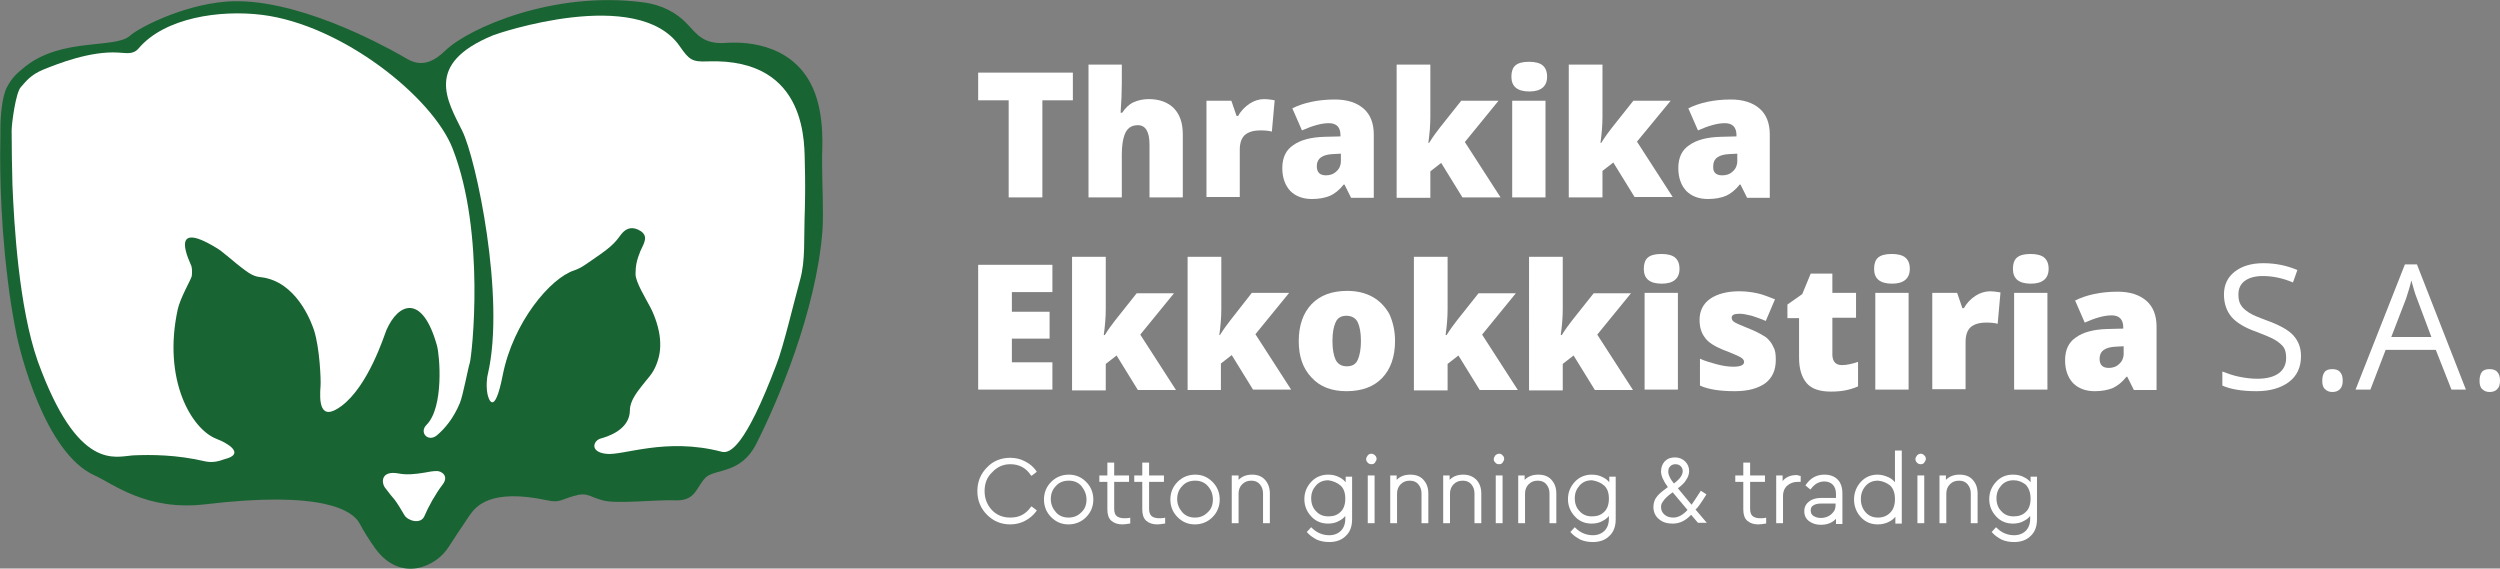
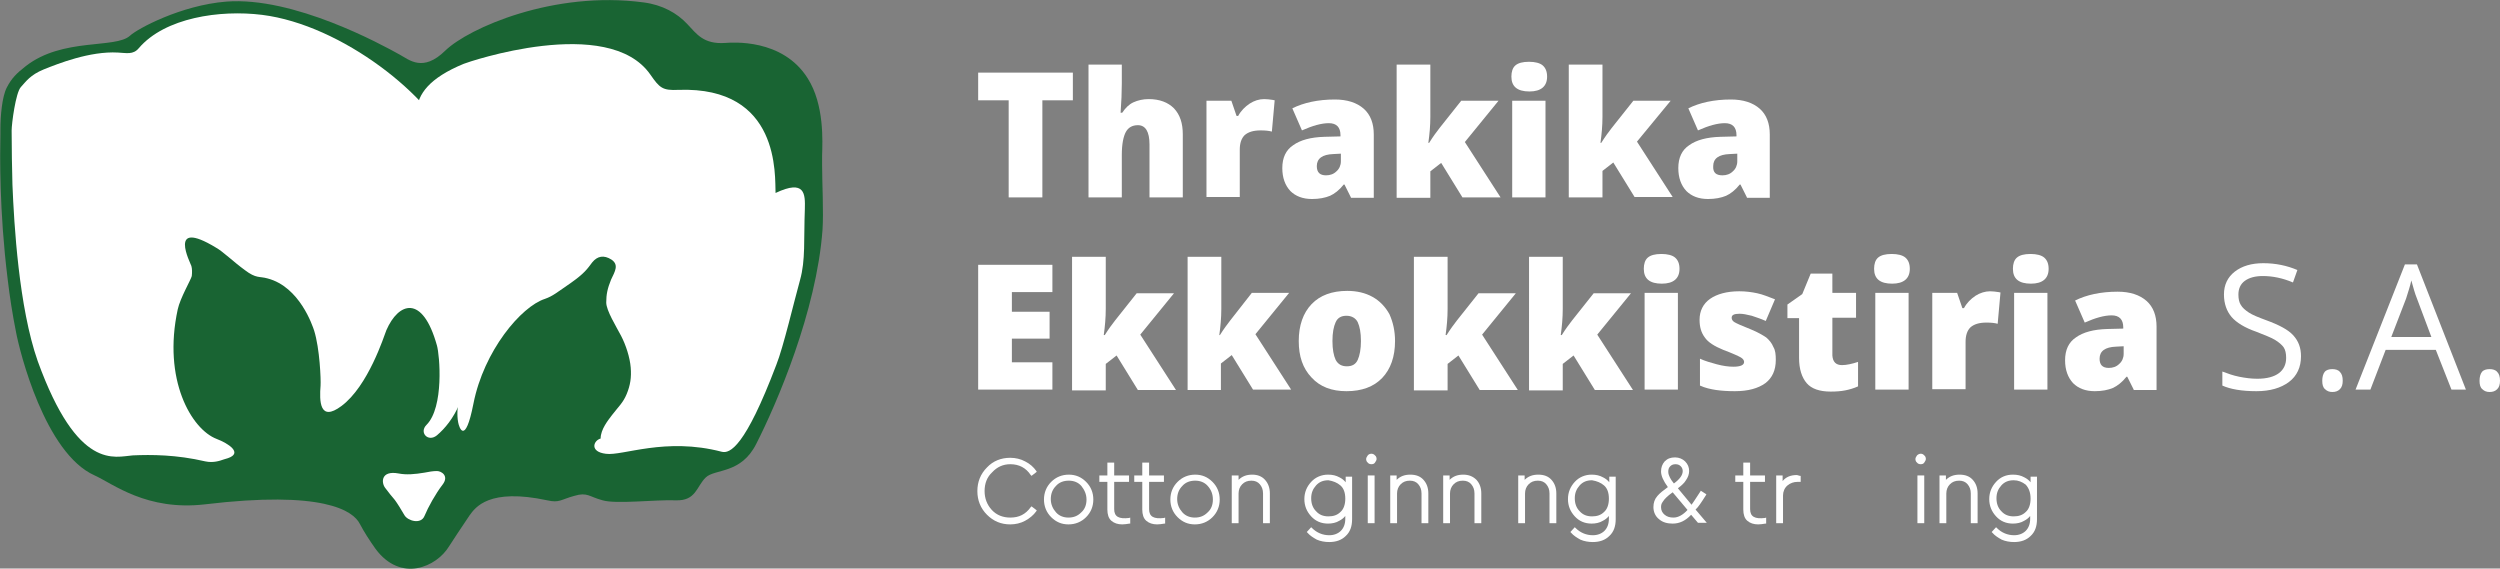
<svg xmlns="http://www.w3.org/2000/svg" xmlns:xlink="http://www.w3.org/1999/xlink" version="1.1" id="Layer_1" x="0px" y="0px" width="623.1px" height="141.7px" viewBox="0 0 623.1 141.7" style="enable-background:new 0 0 623.1 141.7;" xml:space="preserve">
  <rect x="0" y="0" width="623.1" height="141.7" fill="#808080" stroke="none" />
  <style type="text/css">
	.st0{clip-path:url(#SVGID_2_);fill:#196433;}
	.st1{clip-path:url(#SVGID_2_);fill:#FFFFFF;}
</style>
  <g>
    <defs>
      <rect id="SVGID_1_" width="623.1" height="141.7" />
    </defs>
    <clipPath id="SVGID_2_">
      <use xlink:href="#SVGID_1_" style="overflow:visible;" />
    </clipPath>
    <path class="st0" d="M204.9,41c0-0.9,0-1.6,0-2.2c0.1-3.5,0.6-12.7-3.6-19.3c-6.3-10-18.9-8.9-20.5-8.8c-5.5,0.4-7.2-2.3-9.5-4.7   c-2.5-2.7-6.2-4.8-10.9-5.4c-22.4-3-43.6,6.4-49.4,12c-5.6,5.5-9,2.3-11.4,1C95.1,11.1,73.2-0.9,56.4,0.4   c-11.3,0.9-22.2,6.8-24,8.5c-3.6,3.3-16.8,0.4-26,7.6c-2.3,1.8-3.5,3-4.7,5.3C0.5,24.1,0.1,29,0.1,32.2c0,0.3,0,0.8,0,1.4   C0,38.4-0.2,52.5,1.9,69.5c0.5,4.3,1.2,8.8,2.1,13.3c0.9,4.8,7.2,30.2,19.6,35.7c4.6,2.1,13,8.9,27.5,7.2   c29.3-3.5,36.9,1.5,38.6,4.9c1,1.9,2.4,4.1,3.9,6.2c6.3,8.5,15.2,4.5,18.3-0.6c0.7-1.1,3-4.6,5.1-7.7c1.5-2.1,4.9-6.9,19.4-3.8   c3,0.7,3.4-0.2,6.7-1.1c3.3-1,3.7,0.2,7.1,1.1c3.4,1,13.1-0.2,18.2,0c5.1,0.2,5.2-3.5,7.5-5.7c2.3-2.2,8.8-0.8,12.6-8.4   c5.1-10,15-33,16.5-53.3C205.3,52.9,204.9,45.4,204.9,41" />
    <path class="st1" d="M110.3,120.8c-1.7,2.2-3.6,5.6-4.5,7.8c-0.9,2.2-4.2,1.2-5-0.2c-0.8-1.4-1.8-3-2.4-3.8c-0.6-0.7-1.6-1.9-2.4-3   c-1-1.3-1.1-4.4,3.3-3.6c2,0.4,4.1,0.2,6.5-0.2c1-0.2,2.1-0.4,3.1-0.4C110,117.4,112,118.6,110.3,120.8" />
    <path class="st1" d="M117.1,90.4c-0.5,1.6-1.7,8.2-2.5,10.1c-1.6,3.8-3.7,6.3-5.7,8c-2.2,1.8-4.5-0.7-2.6-2.6   c4.4-4.4,3.3-17.4,2.6-19.8c-3.6-12.9-9.6-10.7-12.6-3.8c-0.6,1.5-4.5,13.9-11.2,18.9c-5.5,4.1-5.5-1.3-5.2-5.1   c0.1-1.5-0.2-9.2-1.6-13.7c-0.4-1.2-3.6-10.9-11.6-13c-2.1-0.6-2.8,0.1-5.7-2.1c-3-2.2-5.4-4.6-7.2-5.6c-12.2-7.4-6.3,3.9-6.1,4.6   c0.2,0.7,0.2,1.6,0.1,2.5c-0.2,0.9-2.9,5.5-3.5,8.3c-3.8,17.5,3.4,29.9,9.7,32.3c2.9,1.1,6.6,3.5,2.8,4.8c-0.3,0.1-0.6,0.2-1,0.3   c-1.1,0.4-2.7,0.9-4.6,0.5c-7.3-1.7-13.5-1.7-18.1-1.5c-4.4,0.3-13.7,4.1-23.7-23.5C4.7,76.6,3.5,55.9,3.1,46   C3,41.8,2.9,37.3,2.9,32.5c0-1.6,1-9.4,2.3-10.8c1.3-1.4,2.3-3,5.7-4.4c3.5-1.4,11.5-4.6,18.5-4.2c2.1,0.1,3.8,0.6,5.2-1.1   c6.5-7.6,20.2-9.6,30.7-8.3c20,2.5,42.5,20.5,47.5,33.3C121.1,58.1,117.6,88.8,117.1,90.4" />
-     <path class="st1" d="M200.6,52.1c-0.3,7.7,0.2,12.7-1.2,17.7c-1.4,5-4.2,16.9-5.9,21.1c-7.8,20.6-11.6,22.2-13.6,21.7   c-14.1-3.7-24.8,1.1-28.9,0.5c-4.1-0.5-3.1-3.3-1.3-3.8c1.8-0.5,7.3-2.2,7.3-7.1c0-2.3,1.9-4.6,2.8-5.8c1.6-2.1,2.8-3.1,3.7-5.3   c0.9-2.2,1.2-4.1,1-6.6c-0.2-2.5-1.2-5.6-2.4-7.9c-1.2-2.3-3.7-6.3-3.7-8.3c0-2,0.3-3.5,1.2-5.7c1-2.1,2-3.7,0.1-5   c-1.9-1.2-3.5-0.9-4.8,0.7c-1.2,1.6-1.9,2.7-5.3,5.1c-3.5,2.4-4.5,3.3-6.5,4c-5.9,1.9-15.2,12.9-17.8,26.1   c-2.1,10.7-3.6,5.8-3.8,4.7c-0.4-2-0.1-4.4,0.1-5c4.4-18.9-2.9-53.6-6.4-60.6c-3.7-7.5-9.6-16.7,7.7-23.8c0.9-0.4,36-12.4,46.5,2.7   c2.3,3.3,3,4,7,3.8c25.5-0.9,24,21.5,24.2,25.7C200.7,44.6,200.7,48.4,200.6,52.1" />
+     <path class="st1" d="M200.6,52.1c-0.3,7.7,0.2,12.7-1.2,17.7c-1.4,5-4.2,16.9-5.9,21.1c-7.8,20.6-11.6,22.2-13.6,21.7   c-14.1-3.7-24.8,1.1-28.9,0.5c-4.1-0.5-3.1-3.3-1.3-3.8c0-2.3,1.9-4.6,2.8-5.8c1.6-2.1,2.8-3.1,3.7-5.3   c0.9-2.2,1.2-4.1,1-6.6c-0.2-2.5-1.2-5.6-2.4-7.9c-1.2-2.3-3.7-6.3-3.7-8.3c0-2,0.3-3.5,1.2-5.7c1-2.1,2-3.7,0.1-5   c-1.9-1.2-3.5-0.9-4.8,0.7c-1.2,1.6-1.9,2.7-5.3,5.1c-3.5,2.4-4.5,3.3-6.5,4c-5.9,1.9-15.2,12.9-17.8,26.1   c-2.1,10.7-3.6,5.8-3.8,4.7c-0.4-2-0.1-4.4,0.1-5c4.4-18.9-2.9-53.6-6.4-60.6c-3.7-7.5-9.6-16.7,7.7-23.8c0.9-0.4,36-12.4,46.5,2.7   c2.3,3.3,3,4,7,3.8c25.5-0.9,24,21.5,24.2,25.7C200.7,44.6,200.7,48.4,200.6,52.1" />
    <polygon class="st1" points="259.8,49.2 251.4,49.2 251.4,25 243.8,25 243.8,18.1 267.4,18.1 267.4,25 259.8,25  " />
    <path class="st1" d="M286.5,49.2V36c0-3.2-1-4.8-2.9-4.8c-1.4,0-2.4,0.6-3,1.7c-0.6,1.1-1,3-1,5.7v10.6h-8.3V16.1h8.3v4.7   c0,2.1-0.1,4.6-0.3,7.3h0.4c0.8-1.2,1.7-2.1,2.8-2.6c1.1-0.5,2.4-0.8,3.8-0.8c2.7,0,4.8,0.8,6.3,2.3c1.5,1.6,2.2,3.7,2.2,6.5v15.7   H286.5z" />
    <path class="st1" d="M315.1,24.7c0.7,0,1.4,0.1,2.1,0.2l0.5,0.1l-0.7,7.8c-0.7-0.2-1.6-0.3-2.8-0.3c-1.8,0-3.1,0.4-4,1.2   c-0.8,0.8-1.2,2-1.2,3.6v11.8h-8.3V25.1h6.2l1.3,3.8h0.4c0.7-1.3,1.7-2.3,2.9-3.1C312.6,25.1,313.8,24.7,315.1,24.7" />
    <path class="st1" d="M336.7,49.2l-1.6-3.2h-0.2c-1.1,1.4-2.3,2.3-3.4,2.8c-1.2,0.5-2.7,0.8-4.5,0.8c-2.3,0-4.1-0.7-5.4-2   c-1.3-1.4-2-3.3-2-5.7c0-2.6,0.9-4.5,2.7-5.7c1.8-1.3,4.4-2,7.8-2.1l4-0.1v-0.3c0-2-1-3-2.9-3c-1.8,0-4,0.6-6.7,1.8l-2.4-5.5   c2.8-1.4,6.4-2.2,10.6-2.2c3.1,0,5.5,0.8,7.2,2.3c1.7,1.5,2.5,3.7,2.5,6.4v15.8H336.7z M330.5,43.7c1,0,1.9-0.3,2.6-1   c0.7-0.6,1.1-1.5,1.1-2.5v-1.9l-1.9,0.1c-2.7,0.1-4.1,1.1-4.1,3C328.2,43,329,43.7,330.5,43.7" />
    <path class="st1" d="M356.2,35.6c1-1.6,1.9-2.8,2.6-3.7l5.4-6.8h9.3l-8.4,10.3l8.9,13.8h-9.5l-5.3-8.6l-2.7,2.1v6.6h-8.4V16.1h8.4   v13c0,2.2-0.2,4.4-0.5,6.5H356.2z" />
    <path class="st1" d="M376.7,19.1c0-1.2,0.3-2.2,1-2.8c0.7-0.6,1.8-0.9,3.4-0.9c1.5,0,2.7,0.3,3.4,0.9c0.7,0.6,1.1,1.5,1.1,2.8   c0,2.4-1.5,3.7-4.4,3.7C378.1,22.8,376.7,21.5,376.7,19.1 M385.2,49.2h-8.3V25.1h8.3V49.2z" />
    <path class="st1" d="M399.1,35.6c1-1.6,1.9-2.8,2.6-3.7l5.4-6.8h9.3L408,35.3l8.9,13.8h-9.5l-5.3-8.6l-2.7,2.1v6.6H391V16.1h8.4v13   c0,2.2-0.2,4.4-0.5,6.5H399.1z" />
    <path class="st1" d="M435.4,49.2l-1.6-3.2h-0.2c-1.1,1.4-2.3,2.3-3.4,2.8c-1.2,0.5-2.7,0.8-4.5,0.8c-2.3,0-4.1-0.7-5.4-2   c-1.3-1.4-2-3.3-2-5.7c0-2.6,0.9-4.5,2.7-5.7c1.8-1.3,4.4-2,7.8-2.1l4-0.1v-0.3c0-2-1-3-2.9-3c-1.8,0-4,0.6-6.7,1.8l-2.4-5.5   c2.8-1.4,6.4-2.2,10.6-2.2c3.1,0,5.5,0.8,7.2,2.3c1.7,1.5,2.5,3.7,2.5,6.4v15.8H435.4z M429.3,43.7c1,0,1.9-0.3,2.6-1   c0.7-0.6,1.1-1.5,1.1-2.5v-1.9l-1.9,0.1c-2.7,0.1-4.1,1.1-4.1,3C426.9,43,427.7,43.7,429.3,43.7" />
    <polygon class="st1" points="262.3,97.1 243.8,97.1 243.8,66 262.3,66 262.3,72.8 252.2,72.8 252.2,77.7 261.6,77.7 261.6,84.4    252.2,84.4 252.2,90.3 262.3,90.3  " />
    <path class="st1" d="M275.3,83.6c1-1.6,1.9-2.8,2.6-3.7l5.4-6.8h9.3l-8.4,10.3l8.9,13.8h-9.5l-5.3-8.6l-2.7,2.1v6.6h-8.4V64h8.4v13   c0,2.2-0.2,4.4-0.5,6.5H275.3z" />
    <path class="st1" d="M304,83.6c1-1.6,1.9-2.8,2.6-3.7L312,73h9.3l-8.4,10.3l8.9,13.8h-9.5l-5.3-8.6l-2.7,2.1v6.6H296V64h8.4v13   c0,2.2-0.2,4.4-0.5,6.5H304z" />
    <path class="st1" d="M347.7,85c0,3.9-1.1,7-3.2,9.2s-5.1,3.3-8.9,3.3c-3.7,0-6.6-1.1-8.7-3.4c-2.2-2.3-3.2-5.3-3.2-9.1   c0-3.9,1.1-7,3.2-9.2c2.1-2.2,5.1-3.3,8.9-3.3c2.4,0,4.5,0.5,6.3,1.5c1.8,1,3.2,2.5,4.2,4.3C347.2,80.3,347.7,82.5,347.7,85    M332.1,85c0,2.1,0.3,3.6,0.8,4.7c0.6,1.1,1.5,1.6,2.8,1.6c1.3,0,2.2-0.5,2.7-1.6c0.5-1.1,0.8-2.7,0.8-4.7c0-2.1-0.3-3.6-0.8-4.7   c-0.5-1-1.5-1.6-2.8-1.6c-1.3,0-2.2,0.5-2.7,1.6C332.4,81.4,332.1,82.9,332.1,85" />
    <path class="st1" d="M360.5,83.6c1-1.6,1.9-2.8,2.6-3.7l5.4-6.8h9.3l-8.4,10.3l8.9,13.8h-9.5l-5.3-8.6l-2.7,2.1v6.6h-8.4V64h8.4v13   c0,2.2-0.2,4.4-0.5,6.5H360.5z" />
    <path class="st1" d="M389.2,83.6c1-1.6,1.9-2.8,2.6-3.7l5.4-6.8h9.3l-8.4,10.3l8.9,13.8h-9.5l-5.3-8.6l-2.7,2.1v6.6h-8.4V64h8.4v13   c0,2.2-0.2,4.4-0.5,6.5H389.2z" />
    <path class="st1" d="M409.7,67c0-1.2,0.3-2.2,1-2.8c0.7-0.6,1.8-0.9,3.4-0.9c1.5,0,2.7,0.3,3.4,0.9c0.7,0.6,1.1,1.5,1.1,2.8   c0,2.4-1.5,3.7-4.4,3.7C411.2,70.7,409.7,69.5,409.7,67 M418.2,97.1h-8.3V73h8.3V97.1z" />
    <path class="st1" d="M442.6,89.7c0,2.6-0.9,4.5-2.6,5.8c-1.8,1.3-4.3,2-7.6,2c-1.8,0-3.3-0.1-4.7-0.3c-1.3-0.2-2.7-0.5-4-1.1v-6.7   c1.3,0.6,2.7,1,4.2,1.4c1.5,0.4,2.9,0.6,4.1,0.6c1.8,0,2.7-0.4,2.7-1.2c0-0.4-0.3-0.8-0.8-1.1c-0.5-0.3-2-1-4.4-1.9   c-2.2-0.9-3.8-1.9-4.6-3.1c-0.9-1.2-1.3-2.6-1.3-4.4c0-2.2,0.9-4,2.6-5.2c1.7-1.2,4.2-1.9,7.3-1.9c1.6,0,3.1,0.2,4.5,0.5   c1.4,0.3,2.8,0.9,4.4,1.5l-2.3,5.4c-1.1-0.5-2.3-0.9-3.5-1.3c-1.2-0.3-2.2-0.5-3-0.5c-1.4,0-2,0.3-2,1c0,0.4,0.2,0.8,0.7,1.1   c0.5,0.3,1.8,0.9,4.1,1.8c1.7,0.7,2.9,1.4,3.8,2c0.8,0.7,1.4,1.4,1.8,2.4C442.5,87.3,442.6,88.4,442.6,89.7" />
    <path class="st1" d="M459.1,91c1.1,0,2.5-0.3,4-0.8v6.1c-1.1,0.5-2.2,0.8-3.2,1c-1,0.2-2.2,0.3-3.6,0.3c-2.8,0-4.8-0.7-6-2.1   c-1.2-1.4-1.9-3.5-1.9-6.3v-9.9h-2.9v-3.4l3.7-2.6l2.1-5.1h5.4V73h5.9v6.2h-5.9v9.4C456.8,90.2,457.6,91,459.1,91" />
    <path class="st1" d="M467.1,67c0-1.2,0.3-2.2,1-2.8c0.7-0.6,1.8-0.9,3.4-0.9c1.5,0,2.7,0.3,3.4,0.9c0.7,0.6,1.1,1.5,1.1,2.8   c0,2.4-1.5,3.7-4.4,3.7C468.6,70.7,467.1,69.5,467.1,67 M475.7,97.1h-8.3V73h8.3V97.1z" />
    <path class="st1" d="M496,72.6c0.7,0,1.4,0.1,2.1,0.2l0.5,0.1l-0.7,7.8c-0.7-0.2-1.6-0.3-2.8-0.3c-1.8,0-3.1,0.4-4,1.2   c-0.8,0.8-1.2,2-1.2,3.6v11.8h-8.3V73h6.2l1.3,3.8h0.4c0.7-1.3,1.7-2.3,2.9-3.1C493.5,73,494.8,72.6,496,72.6" />
    <path class="st1" d="M501.7,67c0-1.2,0.3-2.2,1-2.8c0.7-0.6,1.8-0.9,3.4-0.9c1.5,0,2.7,0.3,3.4,0.9c0.7,0.6,1.1,1.5,1.1,2.8   c0,2.4-1.5,3.7-4.4,3.7C503.2,70.7,501.7,69.5,501.7,67 M510.3,97.1h-8.3V73h8.3V97.1z" />
    <path class="st1" d="M531.8,97.1l-1.6-3.2H530c-1.1,1.4-2.3,2.3-3.4,2.8c-1.2,0.5-2.7,0.8-4.5,0.8c-2.3,0-4.1-0.7-5.4-2   c-1.3-1.4-2-3.3-2-5.7c0-2.6,0.9-4.5,2.7-5.7c1.8-1.3,4.4-2,7.8-2.1l4-0.1v-0.3c0-2-1-3-2.9-3c-1.8,0-4,0.6-6.7,1.8l-2.4-5.5   c2.8-1.4,6.4-2.2,10.6-2.2c3.1,0,5.5,0.8,7.2,2.3c1.7,1.5,2.5,3.7,2.5,6.4v15.8H531.8z M525.6,91.7c1,0,1.9-0.3,2.6-1   c0.7-0.6,1.1-1.5,1.1-2.5v-1.9l-1.9,0.1c-2.7,0.1-4.1,1.1-4.1,3C523.3,90.9,524,91.7,525.6,91.7" />
    <path class="st1" d="M573.5,88.8c0,2.7-1,4.9-3,6.4c-2,1.5-4.7,2.3-8.1,2.3c-3.7,0-6.5-0.5-8.5-1.4v-3.5c1.3,0.5,2.7,1,4.2,1.3   c1.5,0.3,3,0.5,4.5,0.5c2.4,0,4.2-0.5,5.4-1.4c1.2-0.9,1.8-2.2,1.8-3.8c0-1.1-0.2-2-0.6-2.6s-1.2-1.3-2.2-1.9c-1-0.6-2.6-1.2-4.6-2   c-2.9-1-5-2.3-6.2-3.7c-1.2-1.4-1.9-3.3-1.9-5.6c0-2.4,0.9-4.3,2.7-5.7c1.8-1.4,4.2-2.1,7.1-2.1c3.1,0,5.9,0.6,8.5,1.7l-1.1,3.1   c-2.6-1.1-5.1-1.6-7.5-1.6c-1.9,0-3.4,0.4-4.5,1.2c-1.1,0.8-1.6,2-1.6,3.4c0,1.1,0.2,2,0.6,2.6c0.4,0.7,1.1,1.3,2,1.9   c0.9,0.6,2.4,1.2,4.3,1.9c3.3,1.2,5.5,2.4,6.7,3.7C572.9,85,573.5,86.7,573.5,88.8" />
    <path class="st1" d="M578.8,94.9c0-0.9,0.2-1.7,0.6-2.2c0.4-0.5,1.1-0.7,1.9-0.7c0.8,0,1.5,0.2,1.9,0.7c0.5,0.5,0.7,1.2,0.7,2.2   c0,0.9-0.2,1.6-0.7,2.1c-0.5,0.5-1.1,0.7-1.9,0.7c-0.7,0-1.3-0.2-1.8-0.7C579,96.6,578.8,95.9,578.8,94.9" />
    <path class="st1" d="M611,97.1l-3.9-9.9h-12.5l-3.8,9.9h-3.7l12.3-31.2h3l12.2,31.2H611z M606,84l-3.6-9.6   c-0.5-1.2-0.9-2.7-1.4-4.5c-0.3,1.4-0.8,2.9-1.3,4.5l-3.7,9.6H606z" />
    <path class="st1" d="M618,94.9c0-0.9,0.2-1.7,0.6-2.2c0.4-0.5,1.1-0.7,1.9-0.7c0.8,0,1.5,0.2,1.9,0.7c0.5,0.5,0.7,1.2,0.7,2.2   c0,0.9-0.2,1.6-0.7,2.1c-0.5,0.5-1.1,0.7-1.9,0.7c-0.7,0-1.3-0.2-1.8-0.7C618.2,96.6,618,95.9,618,94.9" />
    <path class="st1" d="M251.8,115.7c2.2,0,3.9,0.9,5.1,2.7l0.2,0.2l1.3-1l-0.1-0.2c-0.7-1-1.6-1.8-2.8-2.4c-1.1-0.6-2.4-0.9-3.7-0.9   c-2.3,0-4.3,0.8-5.8,2.4c-1.6,1.6-2.4,3.6-2.4,5.9c0,2.3,0.8,4.3,2.4,5.9c1.6,1.6,3.5,2.4,5.8,2.4c1.3,0,2.6-0.3,3.7-0.9   c1.1-0.6,2.1-1.4,2.8-2.4l0.1-0.2l-1.3-1l-0.2,0.2c-1.3,1.8-2.9,2.6-5.1,2.6c-1.8,0-3.4-0.6-4.6-1.9c-1.2-1.3-1.8-2.9-1.8-4.7   c0-1.9,0.6-3.5,1.9-4.7C248.5,116.4,250,115.7,251.8,115.7" />
    <path class="st1" d="M266.4,118.3c-1.7,0-3.2,0.6-4.4,1.8c-1.2,1.2-1.8,2.7-1.8,4.4c0,1.7,0.6,3.2,1.8,4.4c1.2,1.2,2.6,1.8,4.3,1.8   c1.7,0,3.2-0.6,4.4-1.8c1.2-1.2,1.8-2.7,1.8-4.4c0-1.7-0.6-3.2-1.8-4.4C269.5,118.9,268.1,118.3,266.4,118.3 M270.8,124.5   c0,1.3-0.4,2.4-1.3,3.2c-0.9,0.9-1.9,1.3-3.2,1.3c-1.2,0-2.3-0.4-3.1-1.3c-0.8-0.9-1.3-2-1.3-3.3s0.4-2.4,1.3-3.3   c0.8-0.9,1.9-1.3,3.2-1.3c1.2,0,2.3,0.4,3.1,1.3C270.3,122.1,270.8,123.2,270.8,124.5" />
    <path class="st1" d="M277.7,126.9v-6.8h3.7v-1.6h-3.7v-3.2H276v3.2h-2v1.6h2v6.9c0,1.2,0.3,2.2,1,2.8c0.7,0.6,1.6,0.9,2.7,0.9   c0.6,0,1.2-0.1,1.8-0.2l0.2,0v-1.5l-0.3,0.1C278.9,129.4,277.7,128.8,277.7,126.9" />
    <path class="st1" d="M286.4,126.9v-6.8h3.7v-1.6h-3.7v-3.2h-1.7v3.2h-2v1.6h2v6.9c0,1.2,0.3,2.2,1,2.8c0.7,0.6,1.6,0.9,2.7,0.9   c0.6,0,1.2-0.1,1.8-0.2l0.2,0v-1.5l-0.3,0.1C287.6,129.4,286.4,128.8,286.4,126.9" />
    <path class="st1" d="M297.9,118.3c-1.7,0-3.2,0.6-4.4,1.8c-1.2,1.2-1.8,2.7-1.8,4.4c0,1.7,0.6,3.2,1.8,4.4c1.2,1.2,2.6,1.8,4.3,1.8   c1.7,0,3.2-0.6,4.4-1.8c1.2-1.2,1.8-2.7,1.8-4.4c0-1.7-0.6-3.2-1.8-4.4C301,118.9,299.6,118.3,297.9,118.3 M302.3,124.5   c0,1.3-0.4,2.4-1.3,3.2c-0.9,0.9-1.9,1.3-3.2,1.3c-1.2,0-2.3-0.4-3.1-1.3c-0.8-0.9-1.3-2-1.3-3.3s0.4-2.4,1.3-3.3   c0.8-0.9,1.9-1.3,3.2-1.3c1.2,0,2.3,0.4,3.1,1.3C301.9,122.1,302.3,123.2,302.3,124.5" />
    <path class="st1" d="M312.1,118.3c-1.4,0-2.5,0.4-3.4,1.3v-1.1H307v11.9h1.7V123c0-0.9,0.3-1.7,0.9-2.3c0.6-0.6,1.3-0.9,2.3-0.9   c0.9,0,1.6,0.3,2.1,0.9c0.5,0.6,0.8,1.3,0.8,2.3v7.4h1.7v-7.4c0-1.4-0.4-2.5-1.2-3.4C314.5,118.7,313.4,118.3,312.1,118.3" />
    <path class="st1" d="M335.4,120.2c-0.4-0.5-0.9-0.9-1.5-1.2c-0.9-0.5-1.8-0.7-2.9-0.7c-1.6,0-3.1,0.6-4.2,1.8   c-1.1,1.2-1.7,2.6-1.7,4.3c0,1.7,0.6,3.1,1.7,4.3c1.1,1.2,2.5,1.8,4.2,1.8c1,0,2-0.2,2.8-0.7c0.6-0.3,1.1-0.7,1.5-1.2v0.7   c0,1.3-0.4,2.3-1.1,3c-0.7,0.7-1.7,1.1-2.9,1.1c-1.6,0-3.1-0.6-4.3-1.8l-0.2-0.2l-1.1,1.2l0.2,0.2c0.6,0.7,1.4,1.2,2.3,1.7   c0.9,0.4,2,0.6,3.1,0.6c1.7,0,3.1-0.5,4.1-1.5c1.1-1,1.6-2.4,1.6-4.2v-10.6h-1.6V120.2z M334.1,121c0.8,0.7,1.2,1.8,1.2,3.3   c0,1.4-0.4,2.6-1.2,3.3c-0.8,0.8-1.8,1.1-3,1.1c-1.3,0-2.3-0.4-3.1-1.3c-0.8-0.8-1.2-1.9-1.2-3.2c0-1.3,0.4-2.3,1.2-3.2   c0.8-0.9,1.8-1.3,3.1-1.3C332.3,119.9,333.3,120.3,334.1,121" />
    <path class="st1" d="M340.9,113.5c-0.2,0.3-0.4,0.6-0.4,0.9c0,0.3,0.1,0.7,0.4,0.9c0.2,0.3,0.6,0.4,0.9,0.4c0.4,0,0.7-0.1,0.9-0.4   c0.2-0.3,0.4-0.6,0.4-0.9c0-0.3-0.1-0.7-0.4-0.9C342.2,112.9,341.3,113,340.9,113.5" />
    <rect x="340.9" y="118.5" class="st1" width="1.7" height="11.9" />
    <path class="st1" d="M351.5,118.3c-1.4,0-2.5,0.4-3.4,1.3v-1.1h-1.6v11.9h1.7V123c0-0.9,0.3-1.7,0.9-2.3c0.6-0.6,1.3-0.9,2.3-0.9   c0.9,0,1.6,0.3,2.1,0.9c0.5,0.6,0.8,1.3,0.8,2.3v7.4h1.7v-7.4c0-1.4-0.4-2.5-1.2-3.4C354,118.7,352.9,118.3,351.5,118.3" />
    <path class="st1" d="M364.7,118.3c-1.4,0-2.5,0.4-3.4,1.3v-1.1h-1.6v11.9h1.7V123c0-0.9,0.3-1.7,0.9-2.3c0.6-0.6,1.3-0.9,2.3-0.9   c0.9,0,1.6,0.3,2.1,0.9c0.5,0.6,0.8,1.3,0.8,2.3v7.4h1.7v-7.4c0-1.4-0.4-2.5-1.2-3.4C367.1,118.7,366,118.3,364.7,118.3" />
-     <path class="st1" d="M372.7,113.5c-0.2,0.3-0.4,0.6-0.4,0.9c0,0.3,0.1,0.7,0.4,0.9c0.2,0.3,0.6,0.4,0.9,0.4c0.4,0,0.7-0.1,0.9-0.4   c0.2-0.3,0.4-0.6,0.4-0.9c0-0.3-0.1-0.7-0.4-0.9C374.1,112.9,373.2,113,372.7,113.5" />
-     <rect x="372.8" y="118.5" class="st1" width="1.7" height="11.9" />
    <path class="st1" d="M383.4,118.3c-1.4,0-2.5,0.4-3.4,1.3v-1.1h-1.6v11.9h1.7V123c0-0.9,0.3-1.7,0.9-2.3c0.6-0.6,1.3-0.9,2.3-0.9   c0.9,0,1.6,0.3,2.1,0.9c0.5,0.6,0.8,1.3,0.8,2.3v7.4h1.7v-7.4c0-1.4-0.4-2.5-1.2-3.4C385.9,118.7,384.8,118.3,383.4,118.3" />
    <path class="st1" d="M401.1,120.2c-0.4-0.5-0.9-0.9-1.5-1.2c-0.9-0.5-1.8-0.7-2.9-0.7c-1.6,0-3.1,0.6-4.2,1.8   c-1.1,1.2-1.7,2.6-1.7,4.3c0,1.7,0.6,3.1,1.7,4.3c1.1,1.2,2.5,1.8,4.2,1.8c1,0,2-0.2,2.8-0.7c0.6-0.3,1.1-0.7,1.5-1.2v0.7   c0,1.3-0.4,2.3-1.1,3c-0.7,0.7-1.7,1.1-2.9,1.1c-1.6,0-3.1-0.6-4.3-1.8l-0.2-0.2l-1.1,1.2l0.2,0.2c0.6,0.7,1.4,1.2,2.3,1.7   c0.9,0.4,2,0.6,3.1,0.6c1.7,0,3.1-0.5,4.1-1.5c1.1-1,1.6-2.4,1.6-4.2v-10.6h-1.6V120.2z M399.8,121c0.8,0.7,1.2,1.8,1.2,3.3   c0,1.4-0.4,2.6-1.2,3.3c-0.8,0.8-1.8,1.1-3,1.1c-1.3,0-2.3-0.4-3.1-1.3c-0.8-0.8-1.2-1.9-1.2-3.2c0-1.3,0.4-2.3,1.2-3.2   c0.8-0.9,1.8-1.3,3.1-1.3C398,119.9,399,120.3,399.8,121" />
    <path class="st1" d="M425.2,123.4l0.1-0.2l-1.4-0.9l-0.1,0.2c-1.3,2-1.9,2.9-2.2,3.3l-3.4-4.1c0.9-0.7,1.6-1.3,2-2   c0.5-0.7,0.8-1.5,0.8-2.3c0-0.9-0.3-1.7-1-2.4c-0.6-0.6-1.5-1-2.5-1c-1.1,0-1.9,0.3-2.6,1c-0.6,0.7-0.9,1.5-0.9,2.5   c0,1.1,0.6,2.4,1.7,3.9c-1.1,0.8-2,1.5-2.6,2.2c-0.7,0.8-1,1.7-1,2.8c0,1.2,0.5,2.3,1.4,3c0.9,0.8,2.1,1.1,3.4,1.1   c1.7,0,3.2-0.7,4.6-2.2l1.7,2h2.2l-2.8-3.3C423.2,126.5,424,125.3,425.2,123.4 M415.8,117.6c0-0.6,0.1-1,0.5-1.4   c0.3-0.3,0.7-0.5,1.3-0.5c0.6,0,1,0.2,1.3,0.5c0.3,0.3,0.5,0.7,0.5,1.2c0,1-0.7,2-2.2,3.1c-0.5-0.6-0.8-1.1-1-1.5   C416,118.6,415.8,118.1,415.8,117.6 M416.9,122.7l3.7,4.4c-1.1,1.2-2.3,1.9-3.5,1.9c-0.9,0-1.6-0.2-2.2-0.7   c-0.6-0.5-0.9-1.1-0.9-1.9c0-0.5,0.1-0.9,0.4-1.3c0.3-0.5,0.6-0.8,0.9-1.1C415.7,123.6,416.2,123.2,416.9,122.7" />
    <path class="st1" d="M436.2,126.9v-6.8h3.7v-1.6h-3.7v-3.2h-1.7v3.2h-2v1.6h2v6.9c0,1.2,0.3,2.2,1,2.8c0.7,0.6,1.6,0.9,2.7,0.9   c0.6,0,1.2-0.1,1.8-0.2l0.2,0v-1.5l-0.3,0.1C437.4,129.4,436.2,128.8,436.2,126.9" />
    <path class="st1" d="M447.8,118.4c-1.5,0-2.7,0.5-3.5,1.5v-1.4h-1.6v11.9h1.7v-6.9c0-1,0.4-1.9,1.1-2.5c0.7-0.6,1.6-0.9,2.5-0.9   h0.8v-1.5l-0.2,0C448,118.4,447.8,118.4,447.8,118.4" />
-     <path class="st1" d="M454.7,118.3c-1.9,0-3.4,0.8-4.6,2.5l-0.1,0.2l1.2,1l0.2-0.2c0.9-1.2,2-1.8,3.3-1.8c0.9,0,1.6,0.3,2.1,0.8   c0.5,0.5,0.8,1.3,0.8,2.3v1h-3.7c-1.2,0-2.3,0.3-3,0.9c-0.8,0.6-1.2,1.4-1.2,2.4c0,1.1,0.4,1.9,1.2,2.5c0.8,0.6,1.8,0.9,2.9,0.9   c1.6,0,2.9-0.5,3.8-1.5v1.3h1.6V123c0-1.5-0.4-2.7-1.2-3.5C457.2,118.7,456.1,118.3,454.7,118.3 M457.5,125.5v0.4   c0,0.9-0.3,1.6-1.1,2.3v0c-0.7,0.6-1.6,0.9-2.6,0.9c-0.7,0-1.3-0.2-1.8-0.5c-0.5-0.3-0.7-0.8-0.7-1.4c0-0.5,0.2-1,0.6-1.2   c0.4-0.3,1.1-0.5,2-0.5H457.5z" />
-     <path class="st1" d="M472.3,120.2c-0.4-0.5-0.9-0.9-1.5-1.2c-0.9-0.4-1.8-0.7-2.8-0.7c-1.7,0-3.1,0.6-4.2,1.8   c-1.1,1.2-1.7,2.7-1.7,4.4s0.6,3.2,1.7,4.4c1.1,1.2,2.5,1.8,4.2,1.8c1,0,2-0.2,2.9-0.7c0.6-0.3,1.1-0.7,1.5-1.2v1.7h1.6v-18.2h-1.7   V120.2z M471.1,121c0.8,0.8,1.2,1.9,1.2,3.4c0,1.5-0.4,2.6-1.2,3.4c-0.8,0.8-1.8,1.2-3,1.2c-1.3,0-2.3-0.4-3.1-1.3   c-0.8-0.9-1.2-2-1.2-3.3c0-1.3,0.4-2.4,1.2-3.3c0.8-0.9,1.8-1.3,3.1-1.3C469.2,119.9,470.2,120.3,471.1,121" />
    <rect x="477.9" y="118.5" class="st1" width="1.7" height="11.9" />
    <path class="st1" d="M477.8,113.5c-0.2,0.3-0.4,0.6-0.4,0.9c0,0.3,0.1,0.7,0.4,0.9c0.2,0.3,0.6,0.4,0.9,0.4c0.4,0,0.7-0.1,0.9-0.4   c0.2-0.3,0.4-0.6,0.4-0.9c0-0.3-0.1-0.7-0.4-0.9C479.1,112.9,478.3,113,477.8,113.5" />
    <path class="st1" d="M488.4,118.3c-1.4,0-2.5,0.4-3.4,1.3v-1.1h-1.6v11.9h1.7V123c0-0.9,0.3-1.7,0.9-2.3c0.6-0.6,1.3-0.9,2.3-0.9   c0.9,0,1.6,0.3,2.1,0.9c0.5,0.6,0.8,1.3,0.8,2.3v7.4h1.7v-7.4c0-1.4-0.4-2.5-1.2-3.4C490.9,118.7,489.8,118.3,488.4,118.3" />
    <path class="st1" d="M506.1,118.5v1.7c-0.4-0.5-0.9-0.9-1.5-1.2c-0.9-0.5-1.8-0.7-2.9-0.7c-1.7,0-3.1,0.6-4.2,1.8   c-1.1,1.2-1.7,2.6-1.7,4.3c0,1.7,0.6,3.1,1.7,4.3c1.1,1.2,2.5,1.8,4.2,1.8c1,0,2-0.2,2.8-0.7c0.6-0.3,1.1-0.7,1.5-1.2v0.7   c0,1.3-0.4,2.3-1.1,3c-0.7,0.7-1.7,1.1-2.9,1.1c-1.6,0-3.1-0.6-4.3-1.8l-0.2-0.2l-1.1,1.2l0.2,0.2c0.6,0.7,1.4,1.2,2.3,1.7   c0.9,0.4,2,0.6,3.1,0.6c1.7,0,3.1-0.5,4.1-1.5c1.1-1,1.6-2.4,1.6-4.2v-10.6H506.1z M506.1,124.3c0,1.4-0.4,2.6-1.2,3.3   c-0.8,0.8-1.8,1.1-3,1.1c-1.3,0-2.3-0.4-3.1-1.3c-0.8-0.8-1.2-1.9-1.2-3.2c0-1.3,0.4-2.3,1.2-3.2c0.8-0.9,1.8-1.3,3.1-1.3   c1.1,0,2.1,0.4,3,1.1C505.7,121.7,506.1,122.8,506.1,124.3" />
  </g>
</svg>